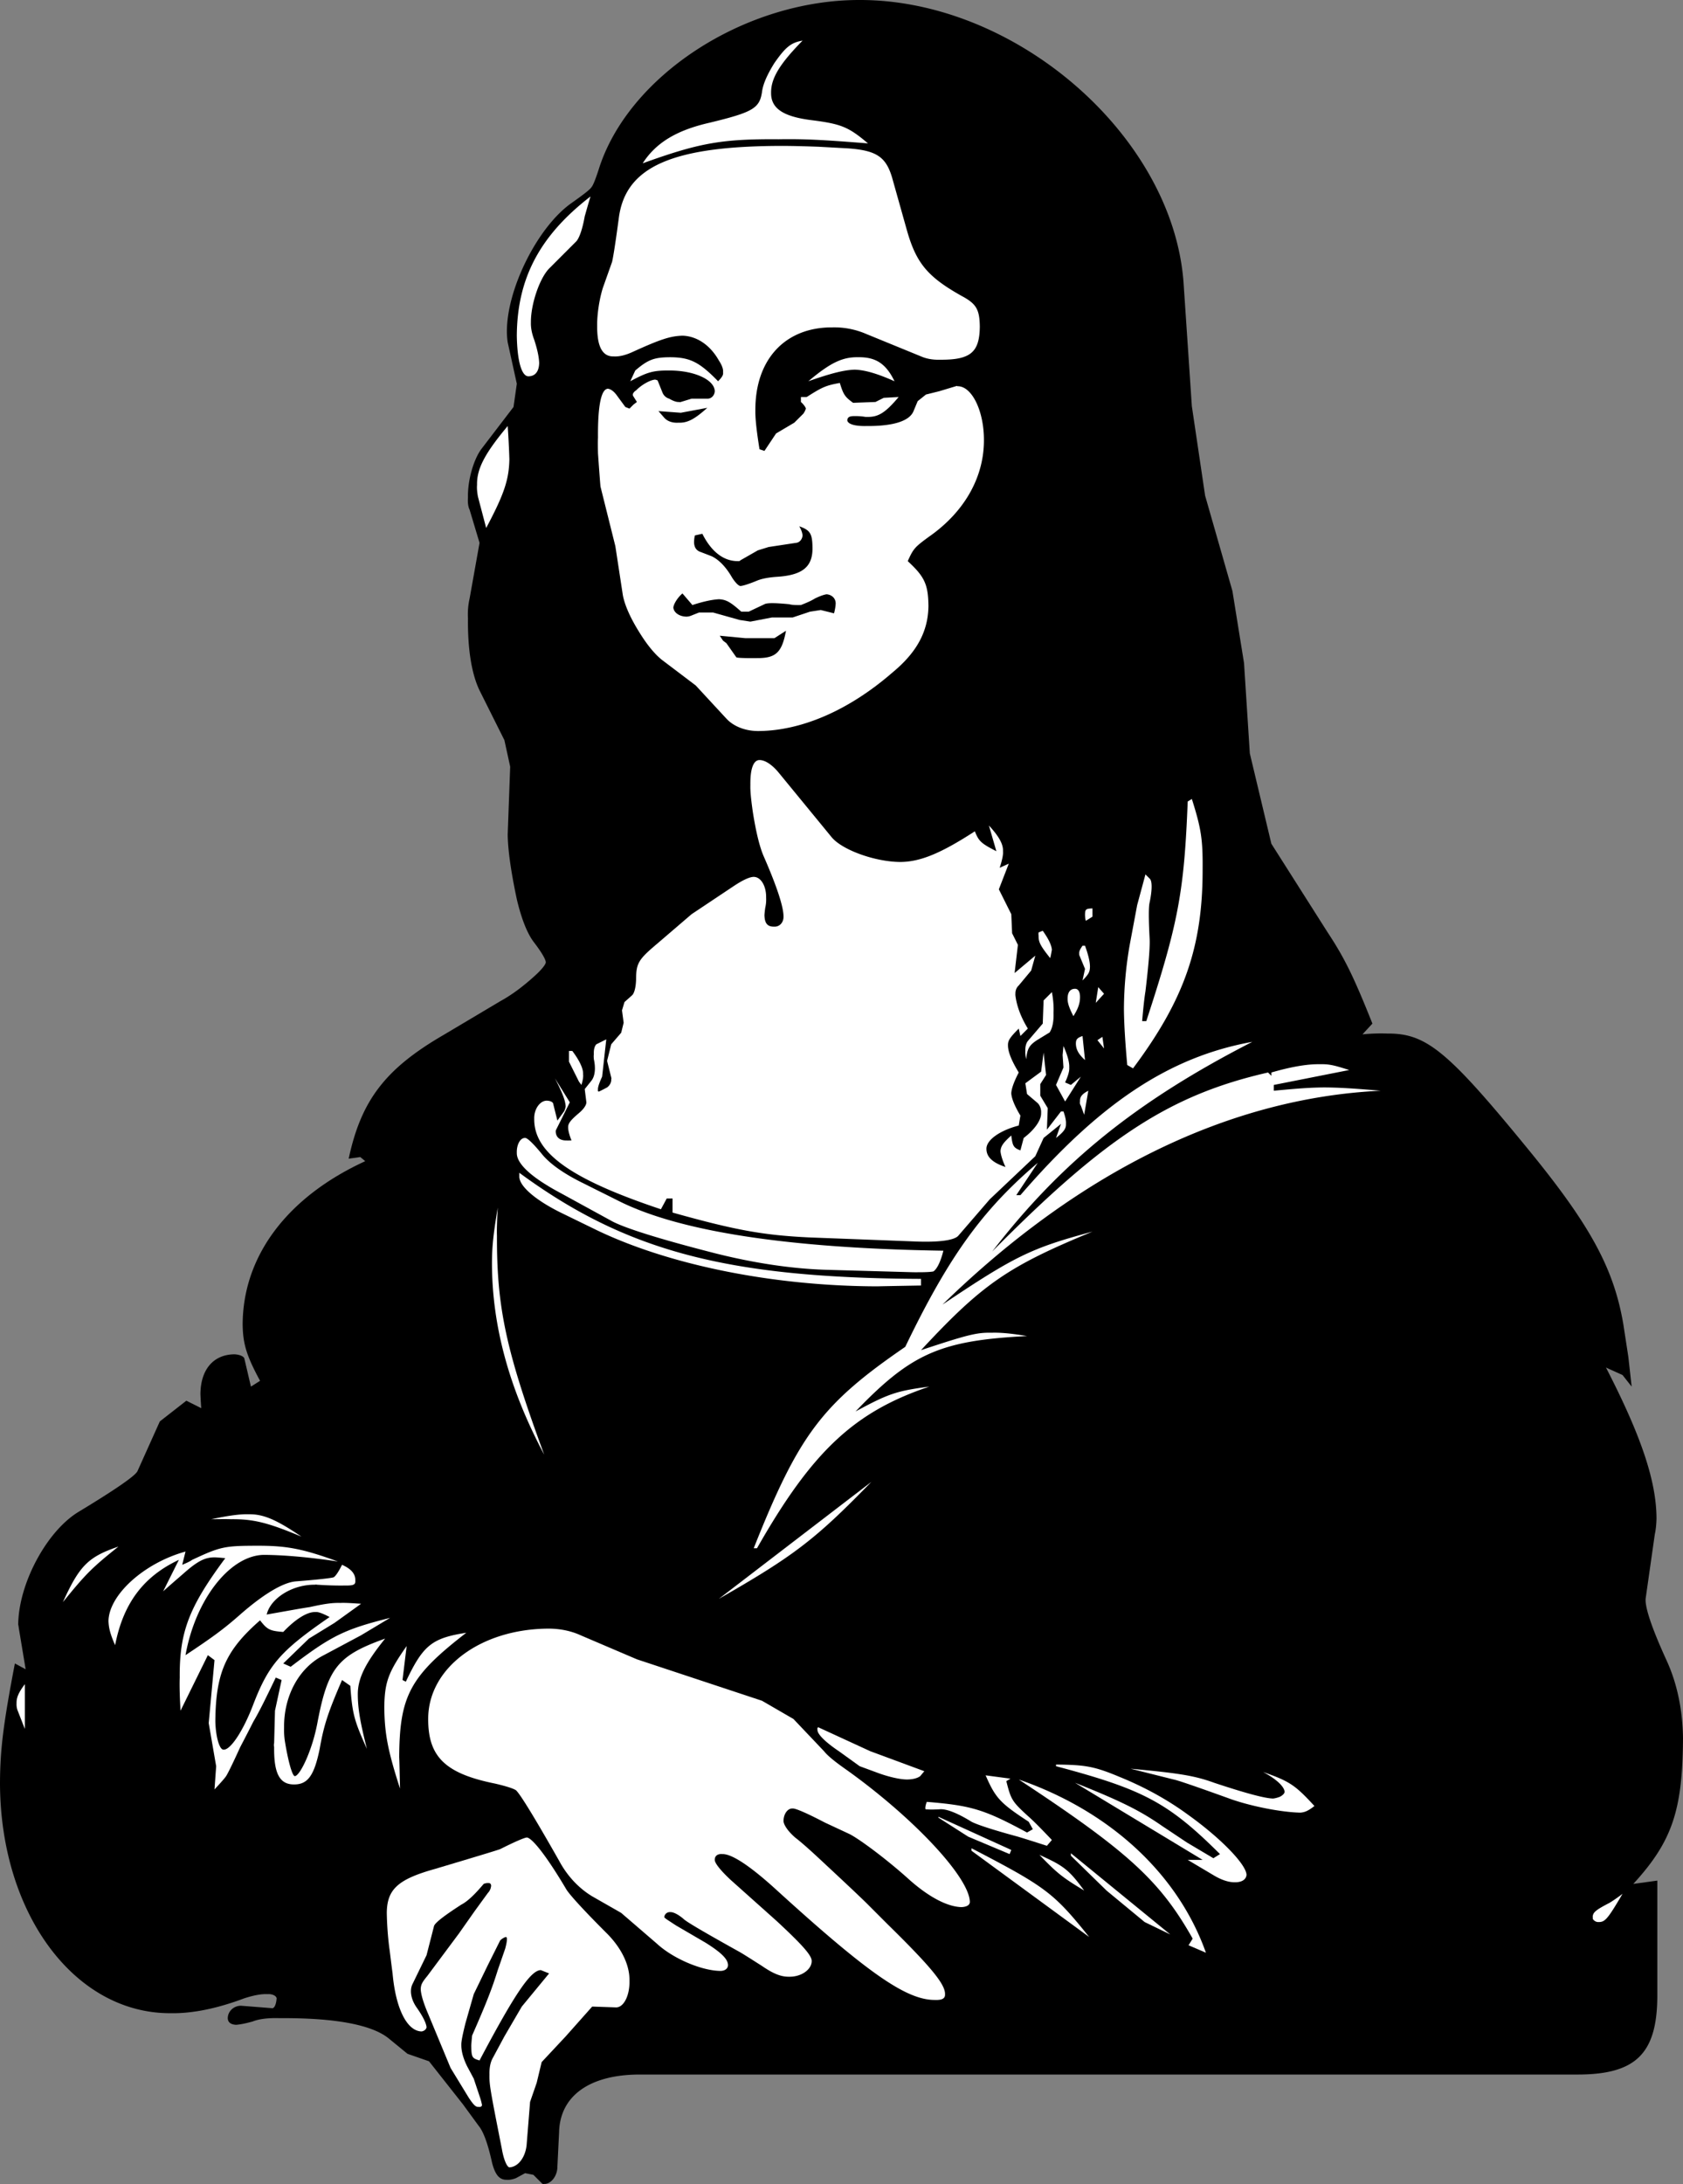
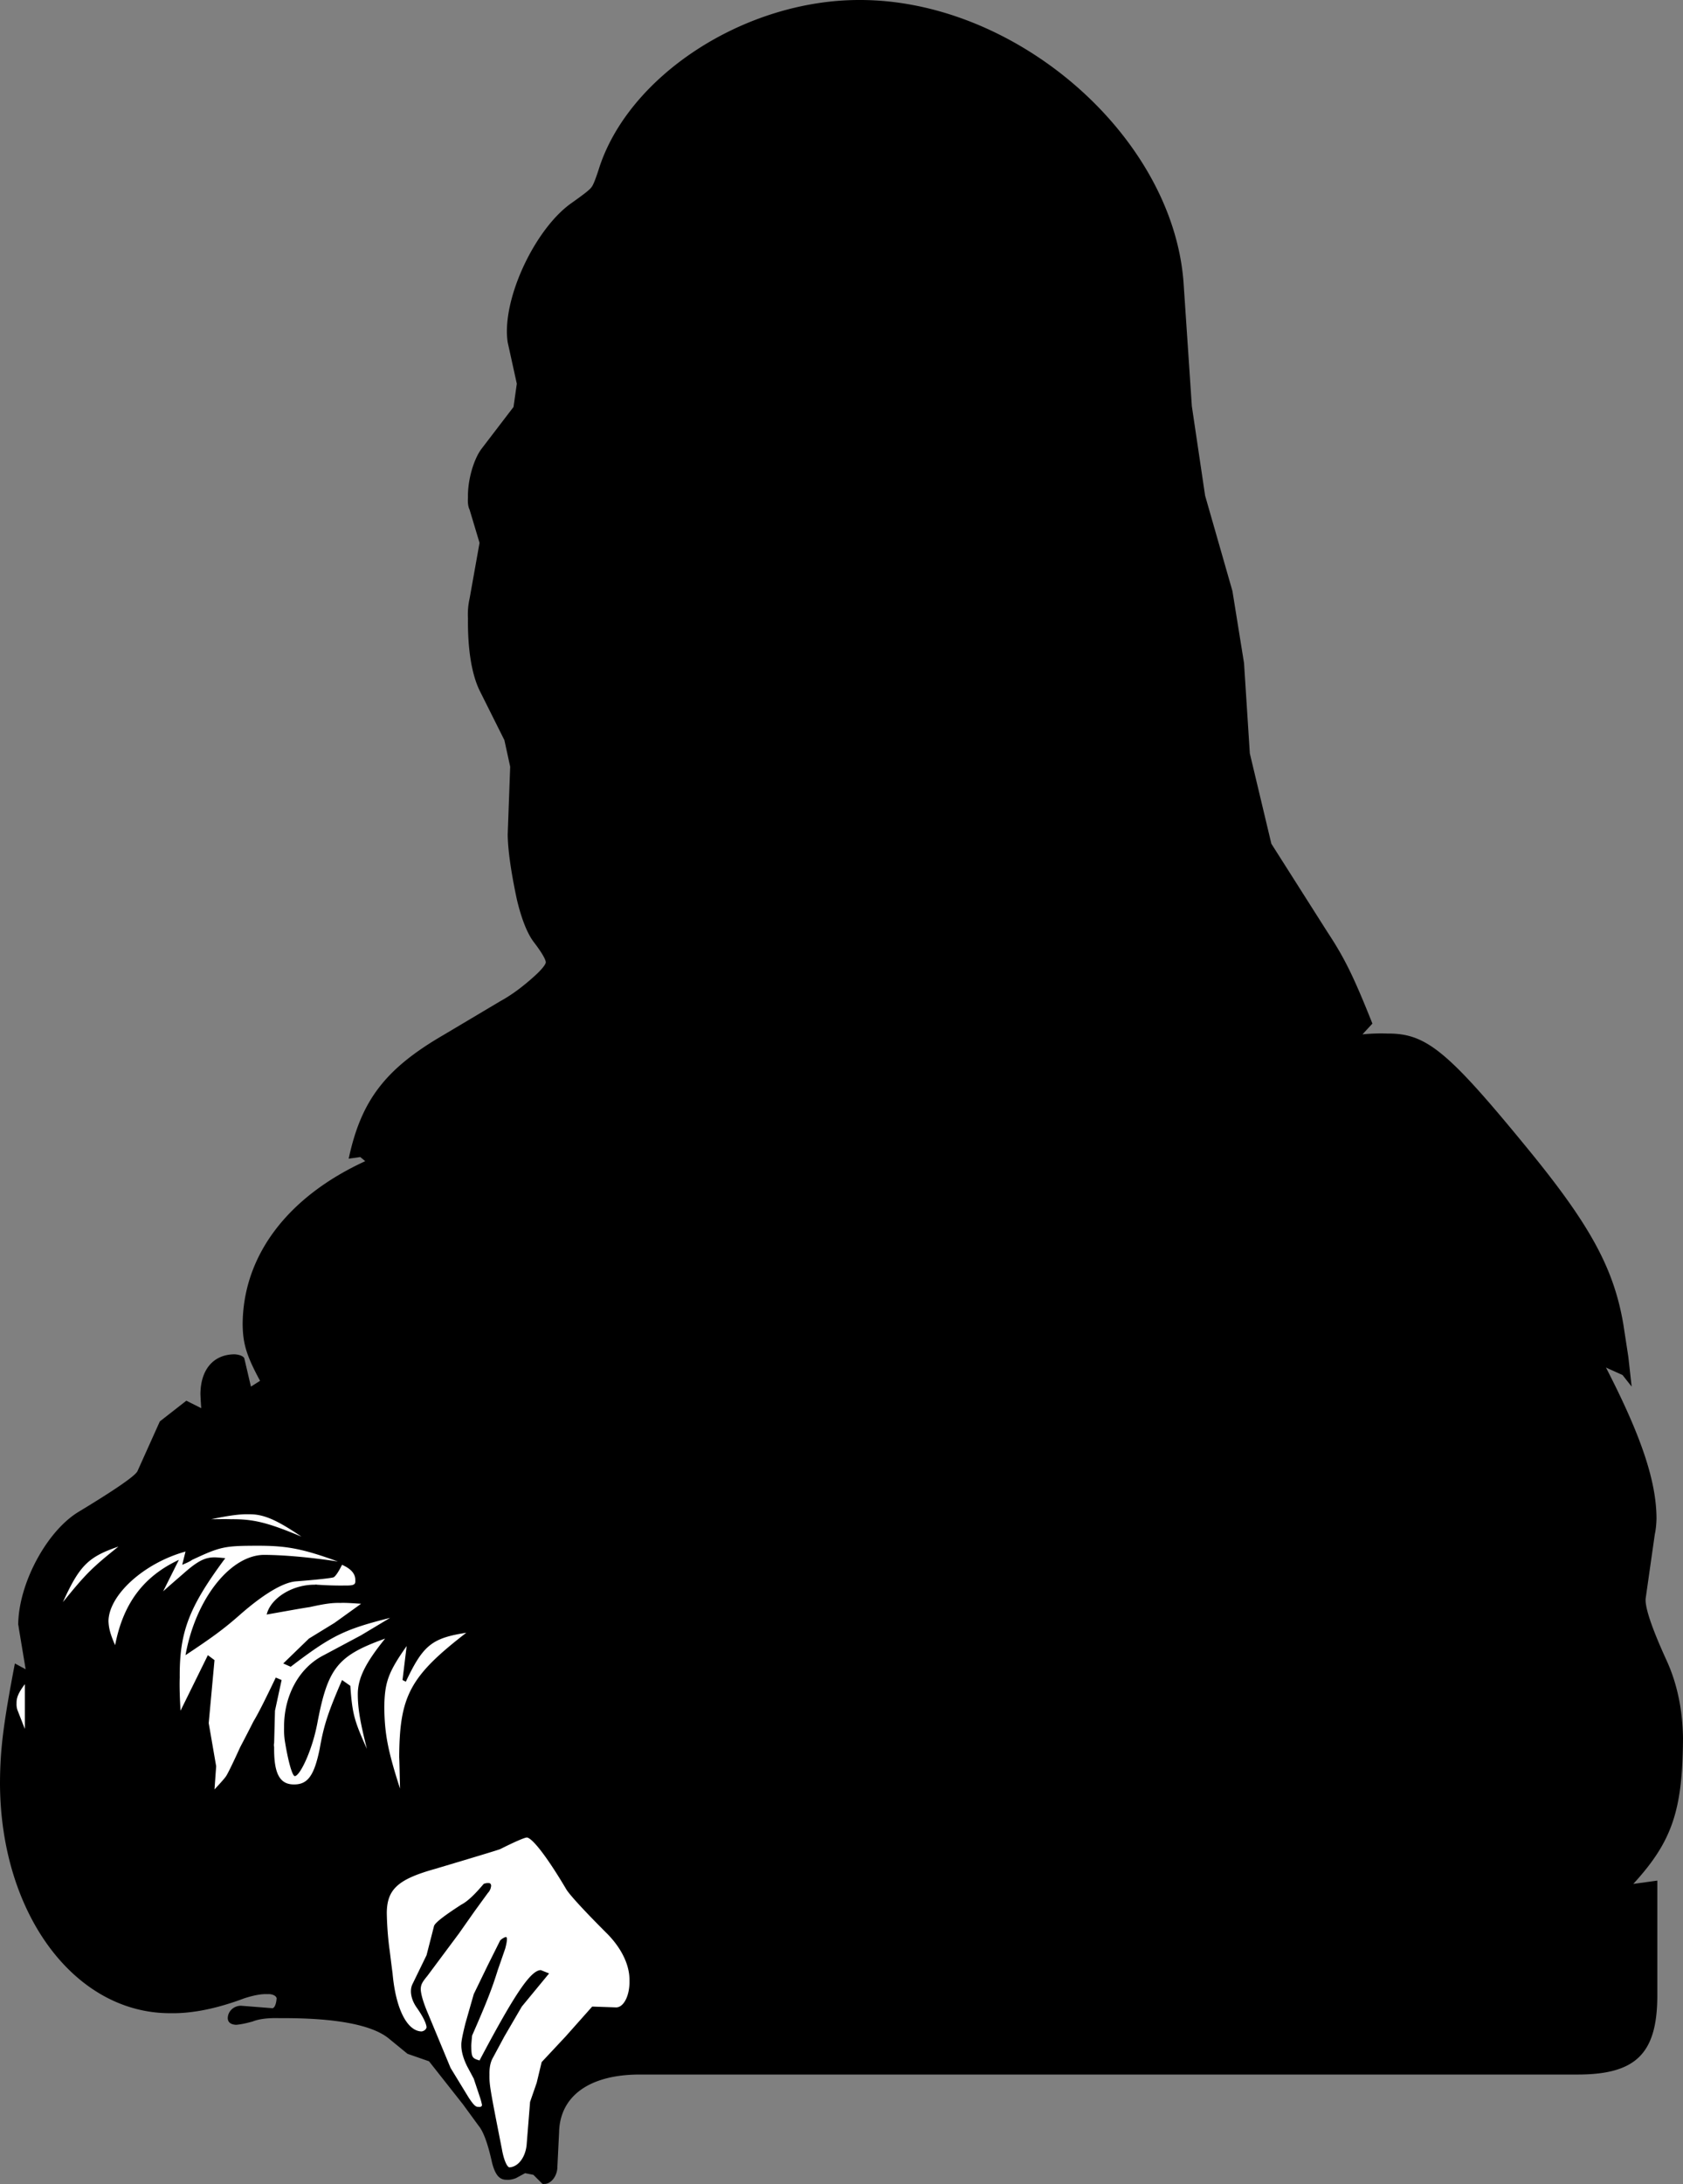
<svg xmlns="http://www.w3.org/2000/svg" width="203.199" height="263.511">
  <rect width="100%" height="100%" fill="#808080" stroke="none" />
  <path d="m22.5 169 1.797.902a41.339 41.339 0 0 1-.098-1.699c.02-2.957 1.559-4.773 4.098-4.8.62.027 1.133.245 1.203.5l.797 3.398 1.101-.7c-1.632-3.023-2.07-4.449-2.101-6.8.031-8.258 5.375-15.375 14.8-19.7l-.597-.5-1.402.2c1.504-7.035 4.414-10.832 11.402-14.899l6.898-4.101c1.356-.738 2.704-1.742 4.102-3 .863-.774 1.379-1.41 1.398-1.7-.02-.367-.53-1.242-1.5-2.5-.777-1.058-1.457-2.808-2-5.101-.707-3.328-1.074-5.926-1.101-7.797l.3-8.203-.699-3.2-3-6c-.941-1.952-1.441-4.933-1.398-8.698a8.635 8.635 0 0 1 .2-2.399l1.198-6.703-1.199-4c-.176-.348-.242-.852-.199-1.5-.043-2.035.664-4.512 1.598-5.797L62 49.102l.398-2.801-1.101-5A9.064 9.064 0 0 1 61.199 40c0-5.219 3.758-12.66 7.8-15.5 1.43-1.008 2.24-1.637 2.4-1.898.214-.239.5-.97.898-2.2C75.863 9.117 89.926-.023 103.797 0c18.926-.023 37.808 16.438 39.101 34.102l1 14.898 1.602 10.8 3.297 11.5 1.402 8.7.7 10.902 2.6 10.899 6.798 10.699c2.07 3.137 3.172 5.41 5.402 11l-1.2 1.3a22.227 22.227 0 0 1 3-.097c4.727-.039 7.302 2.094 17.2 14.2 7.371 9.027 10.168 14.222 11.3 20.898l.599 3.902.402 3.598-1.102-1.399-2-.902c4.278 8.293 6.086 13.723 6.102 18.203-.016.617-.063 1.262-.203 1.899l-1.098 7.699c-.152 1.02.723 3.61 2.5 7.5 1.29 2.789 1.953 6.004 2 9.402-.047 8.742-1.308 12.473-6 17.598l2.899-.399v14c-.043 6.907-2.622 9.414-9.7 9.399H77.2c-6.02.015-9.613 2.578-9.699 7l-.203 4.101c.012 1.13-.777 2.13-1.598 2.098-.129.031-.234-.008-.3-.098l-1-1-1-.199-1.102.598c-.348.136-.738.23-1.098.199-.906.031-1.426-.61-1.8-2.098-.481-2.203-1.028-3.715-1.602-4.402l-1.899-2.598-4.101-5.199-2.598-.902L47 246c-2.004-1.688-6.484-2.547-13.203-2.5-1.418-.047-2.535.094-3.297.402-.813.227-1.484.364-2 .399-.66-.035-.992-.317-1-.801.008-.844.738-1.5 1.598-1.5l3.8.3c.266-.038.457-.55.5-1.198-.043-.293-.503-.54-1.101-.5-.781-.04-1.727.156-2.797.5-3.277 1.234-6.281 1.847-8.902 1.8C8.98 242.95.02 230.84 0 215.102c.02-4.036.402-7.114 1.797-14.399l1.3.7-.8-4.801c-.035-.188-.05-.407-.098-.602.047-4.914 3.426-11.262 7.301-13.598 4.363-2.636 6.844-4.34 7.098-4.902l2.699-6L22.5 169" />
  <path fill="#fff" d="M3 208.602v-5.399c-.746.992-1.02 1.613-1 2.297-.02.313.031.59.098.8L3 208.603M7.598 193.3c2.765-3.413 3.515-4.152 6.699-6.698-3.633 1.238-4.7 2.289-6.7 6.699m14.001-5.098L19.699 192c1.043-.934 1.852-1.621 2.399-2.098 1.71-1.52 2.613-2 3.8-2 .278 0 .774.047 1.301.098-4.375 5.89-5.539 8.883-5.5 14.402-.039 1.114.008 2.461.098 4l3.3-6.699.801.598-.699 7.601.899 5.2-.2 2.8c.704-.761 1.188-1.293 1.399-1.601.234-.367.812-1.54 1.703-3.5.164-.317.707-1.336 1.598-3.098.68-1.129 1.547-2.902 2.699-5.3l.703.3-.8 3.7-.102 3.898c-.036.148-.04.324 0 .5-.04 3.2.68 4.508 2.402 4.5 1.672.008 2.441-1.094 3.098-4.3.508-2.888 1.02-4.415 2.699-8.298l1 .7c.238 3.359.46 4.199 2 7.597-.832-3.289-1.094-4.883-1.098-6.598.004-1.894.899-3.734 3.301-6.699-5.762 2.067-6.93 3.528-8.203 10.297a21.084 21.084 0 0 1-1 3.5c-.645 1.688-1.332 2.774-1.7 2.8-.316-.026-.804-1.784-1.199-4.198a9.311 9.311 0 0 1-.101-1.7c-.023-3.843 1.828-7.203 4.8-8.699l4.5-2.402 3.5-2.098c-5.53 1.387-7.085 2.153-12 5.899l-.898-.399 3.098-3 3.101-1.902 3.2-2.3c-1.125-.075-1.953-.13-2.5-.099-.934-.03-1.86.09-3.7.5-1.199.176-2.933.504-5.199.899.461-1.965 3.094-3.621 5.801-3.598a.693.693 0 0 1 .297 0c1.129.074 2.219.113 3.3.098 1.102.015 1.344-.098 1.301-.598.043-.793-.507-1.422-1.601-1.902-.418.84-.758 1.336-1 1.5-.195.09-1.777.281-4.598.5-1.539.137-3.883 1.531-6.699 4-1.969 1.734-3.277 2.695-6.602 4.902 1.215-6.785 5.41-12.082 9.5-12.101 2.438.02 5.399.277 8.899.8-4.211-1.523-6.106-1.898-9.598-1.902-4.117.004-4.558.098-8 1.703-.23.176-.648.367-1.199.598l.398-1.598c-5.003 1.375-9.265 5.238-9.3 8.399.035.851.218 1.566.8 2.898.977-5.035 3.41-8.289 7.7-10.297M25.5 183.3c.89-.007 1.68-.026 2.398 0 2.72-.026 4.45.411 8.5 2.102-3.035-2.054-4.605-2.738-6.398-2.699-1.043-.039-2.547.188-4.5.598M48.297 215.8c-.043-1.667-.059-2.948-.098-3.8.04-7.402 1.309-9.754 8.098-15-4.156.645-5.219 1.504-7.297 5.902l-.402-.199.5-4.101c-2.227 3.171-2.657 4.359-2.7 7.398.043 3.207.418 5.2 1.899 9.8m10.101 11.5a1.3 1.3 0 0 1 .602-.097c.176-.015.277.113.297.297-.02.32-.145.637-.399.902l-1.601 2.2-1.899 2.699-3.8 5.101c-.653.79-.778 1.059-.801 1.598.023.625.32 1.648.902 3l2.7 6.5 2.199 3.602c.601.898.851 1.144 1.199 1.101.246.043.36-.058.402-.203a6.93 6.93 0 0 0-.199-.797l-.8-2.402-.802-1.5c-.468-.95-.714-1.832-.699-2.598-.015-.387.172-1.285.5-2.601l1-3.5 1.7-3.5 1.5-3c.296-.25.519-.368.699-.399.054.031.117.113.101.2.016.308-.07.706-.199 1.199l-.902 2.601c-.707 2.27-1.352 3.918-3.098 7.899-.043.414-.078.824-.102 1.199.024 1.426.086 1.535 1 1.8 4.274-8.074 6.192-10.89 7.399-10.898l1 .399-3.297 4-2.102 3.601-1.398 2.598c-.293.512-.422 1.191-.402 2-.02 1.242.047 1.644 1.5 9 .218 1.27.609 2.152.902 2.199 1.086-.047 2.004-1.277 2.098-2.898l.402-5 .797-2.301.601-2.5 2.899-3.098 3.203-3.601 2.898.101c.922-.012 1.641-1.45 1.602-3.203.04-1.86-.918-3.855-2.602-5.598-2.867-2.863-4.527-4.68-5-5.402-2.296-3.887-4.128-6.266-4.8-6.297-.301.031-1.395.488-3.2 1.399-.32.128-2.972.93-7.898 2.398-4.465 1.25-5.773 2.457-5.8 5.3a38.77 38.77 0 0 0 .3 4.2c.078.504.187 1.531.398 3.102.38 4.277 1.754 6.957 3.5 7 .317-.043.563-.262.602-.5-.04-.497-.434-1.305-1.203-2.399-.668-.953-.867-2.039-.5-2.8l1.703-3.5.898-3.5c.086-.395 1.29-1.305 3.301-2.602.778-.399 1.668-1.278 2.7-2.5" />
-   <path fill="#fff" d="m76.898 200.203-6.8-2.902c-1.149-.528-2.47-.79-3.801-.8-8.274.01-14.613 4.765-14.598 10.901-.015 4.57 2.074 6.59 8.098 7.801 1.305.305 2.16.578 2.5.797.515.473 2.281 3.352 5.203 8.5.996 1.867 2.406 3.34 4 4.3l3.5 2 4.297 3.7c1.984 1.832 5.445 3.285 7.703 3.3.543-.015.883-.28.898-.698-.015-.735-.808-1.512-2.699-2.7l-3.601-2.101c-.86-.567-1.34-.86-1.301-.899-.055-.004-.063-.035-.098-.101a.675.675 0 0 1 .7-.598c.41-.02.976.281 1.601.797.281.324 2.492 1.613 6.598 3.902.41.211 1.375.829 2.902 1.801 1.387.953 2.316 1.317 3.297 1.297 1.472.02 2.715-.883 2.703-1.898.012-.672-1.137-1.95-4.203-4.801l-5.598-5c-1.207-1.13-1.906-2.008-1.902-2.399-.004-.48.344-.746.902-.699 1.121-.047 3.297 1.387 6.301 4.098 11.281 10.281 15.953 13.535 19.398 13.5.856.035 1.239-.184 1.2-.7.039-1.171-1.676-3.277-6.899-8.398l-2.3-2.3c-.598-.614-2.434-2.348-5.5-5.2-1.462-1.37-2.587-2.379-3.399-3-.824-.715-1.387-1.508-1.402-2 .015-.855.5-1.527 1.101-1.5.348-.027 1.692.547 3.899 1.7l3 1.398c1.355.707 4.738 3.265 7.199 5.5 2.347 2.082 4.597 3.27 6.3 3.3.618-.03.977-.242 1-.601-.023-2.934-6.699-10.09-14.8-15.898-1.403-.977-2.367-1.746-2.797-2.301l-3.703-3.899L92 205.203l-15.102-5M58.7 63.703c2.155-4.055 2.753-5.816 2.8-8.3a102.305 102.305 0 0 0-.203-4c-2.785 3.331-3.738 5.171-3.7 7.097-.038.469.02.914.102 1.402l1 3.801M65.7 175.5c-4.602-12.508-5.727-17.71-5.7-26.398-.027-.621 0-1.735.098-3.399-.547 3.27-.692 4.73-.7 6.7.008 7.542 2.063 15.128 6.301 23.097m48.199-24.598c-18.71-.289-31.84-2.304-39.199-6l-4.402-2.199c-2.3-1.137-3.985-2.344-4.899-3.5-1.02-1.234-1.738-1.933-2-1.902-.574-.031-1.035.797-1 1.8-.035 1.31 1.778 2.97 5.2 4.801l6.402 3.5c1.684.852 5.812 2.141 12.297 3.801 4.742 1.195 9.207 1.86 13.3 2l10.602.297c.262.004.485.008.7 0 .988.008 1.597-.047 1.8-.098.43-.293.871-1.168 1.2-2.5M71.297 23.703c-6.149 4.746-8.852 9.903-8.899 16.797.047 2.996.563 4.902 1.399 4.902.816 0 1.277-.578 1.3-1.601-.023-.735-.23-1.68-.597-2.801-.293-.773-.422-1.473-.402-2.098-.02-2.183 1.039-5.304 2.199-6.5l3.3-3.3c.356-.422.727-1.454 1-3 .165-.563.38-1.371.7-2.399" />
-   <path fill="#fff" d="M111.2 155.102v-.801c-23.384-.106-35.61-3.34-48.5-12.8V142c.038 1.164 2.019 2.86 5.198 4.402l3.7 1.801c8.879 4.387 21.668 6.969 34.3 7 1.348-.031 3.114-.062 5.301-.101m-31.402-9.2.703-1.3h.7v1.699c7.59 2.129 10.96 2.734 16.5 3l13.097.5c2.629.086 4.422-.16 4.902-.7l3.801-4.398 5.5-5.203 1-2.2 2.098-1.698-.598 1.699c.926-.73 1.23-1.133 1.2-1.7.03-.34-.071-.855-.302-1.5h-.3l-1.7 2.2.102-2.598-.902-1.5v-1.402l.699-1.098L126 127l-.3 2.3-1.903 1.403L124 132l1.297 1.102c.266.277.437.722.402 1.199.035.851-.812 2.023-2.101 3l-.399 1.5c-.824-.32-.949-.52-1.101-1.8-.985.886-1.27 1.296-1.301 1.901.031.41.226 1.09.601 1.899-1.586-.524-2.304-1.23-2.3-2.2-.004-1.066 1.64-2.214 3.902-2.8l.2-1.2c-.696-1.148-1.079-2.093-1.102-2.699.023-.546.336-1.421.902-2.5-.844-1.379-1.313-2.496-1.3-3.3-.012-.559.237-.93 1.3-2l.2.898.898-.898c-.84-1.371-1.348-2.735-1.5-4a1.019 1.019 0 0 1 0-.2c-.008-.379.125-.761.402-1l1.5-1.8.5-1.801-2.5 2.101.398-3.402-.699-1.398-.101-2.301-1.5-3 1.199-3.098-1.098.5c.305-.945.442-1.613.399-2 .043-.84-.477-1.781-1.7-3.101l.899 3.101c-1.844-.945-2.121-1.2-2.598-2.402-4.11 2.664-6.586 3.683-9 3.7-3.039-.017-7.031-1.45-8.3-3.001L94 93.203c-.793-.953-1.637-1.504-2.3-1.5-.735-.004-1.13 1.07-1.102 3-.028.719.09 1.832.3 3.297.383 2.41.813 4.164 1.301 5.3 1.59 3.63 2.414 6.134 2.399 7.302.015.691-.48 1.23-1.098 1.199-.828.031-1.184-.383-1.203-1.399.02-.27.05-.578.101-.902.086-.375.122-.773.102-1.2.02-1.41-.637-2.5-1.5-2.5-.496 0-1.336.395-2.402 1.102l-5.098 3.399-4.203 3.601c-2.23 1.883-2.492 2.329-2.5 4.301-.031.957-.223 1.664-.5 1.899l-.899.8-.3 1 .199 1.5-.297 1.2L73.797 126l-.5 2 .5 2c.027.094.035.148 0 .203.035.395-.184.77-.5 1-.582.309-.93.485-1 .5-.094-.015-.14-.082-.098-.203-.043-.242.11-.75.5-1.598l.5-4.5L72 126c-.211.215-.336.656-.3 1.203-.036.2-.016.403 0 .598.245 1.113.132 2.062-.302 2.601l-.8 1 .199 1.598c0 .324-.313.809-.899 1.3-1.007.852-1.308 1.243-1.3 1.7-.008.371.12.887.402 1.602-.219-.004-.41.011-.602 0-.808.011-1.296-.395-1.3-1.102.004-.02.02-.078 0-.098L68.797 133 67 130.102c.945 1.84 1.25 2.664 1.297 3.398-.047.25-.106.453-.2.602l-.8 1.101-.5-2c-.012-.23-.352-.394-.797-.402-.82.008-1.54 1.039-1.5 2.199-.04 4.117 4.477 7.29 15.297 10.902" />
-   <path fill="#fff" d="m68.7 128.102 1.198 2.398.301.402c.176-.57.242-1.007.2-1.3.042-.645-.43-1.645-1.301-2.801h-.399v1.3M86.7 46c-2.266-2.324-3.391-2.887-5.802-2.898-1.933.011-2.648.285-4.199 1.601L76.098 46c2.082-1.113 2.761-1.309 4.699-1.297 3.008-.012 5.473 1.11 5.5 2.5-.027.5-.402.918-.899.899H83.5l-1.3.398c-.087.023-.153.031-.2 0-.273.031-.691-.098-1.203-.398a1.244 1.244 0 0 1-.797-.7l-.602-1.5a1.293 1.293 0 0 0-.3-.101c-.543.031-1.575.566-2.301 1.3-.254.16-.371.352-.399.5.028.02.032.044 0 .102l.5.797-.398.3-.5.5-.5-.198-1.102-1.5c-.328-.422-.687-.664-1-.7-.808.036-1.23 2-1.199 5.899-.031.617-.011 1.277 0 1.902.168 2.399.274 3.723.301 4l1.797 7.2.902 5.898c.227 1.207.883 2.715 2 4.5.926 1.5 1.852 2.62 2.7 3.3L84 82.704l3.7 4c.862.934 2.26 1.488 3.8 1.5 5.246-.012 11.012-2.5 16.297-7.101 2.941-2.438 4.266-4.961 4.3-8-.035-2.582-.456-3.52-2.5-5.399.68-1.504.837-1.676 2.5-2.902 4.317-2.985 6.708-7.188 6.7-11.7.008-3.527-1.465-6.546-3.2-6.5-.035-.046-.109-.035-.199 0l-2 .602-1.601.399-1 .8-.5 1.2c-.484 1.203-2.457 1.828-5.7 1.8-1.44.028-2.253-.25-2.3-.699.047-.383.27-.504.902-.5.442-.004.863.024 1.301.098.11-.004.227.004.297 0 1.3.004 2.14-.55 3.703-2.399l-1.8.098-1 .5-2.7.102c-.992-.723-1.172-.993-1.602-2.399-1.68.305-2.109.492-4 1.7H96.7v.597c.348.313.551.61.598.8-.047.134-.121.352-.297.602L95.898 51 93.7 52.3l-1.402 2.102-.598-.199c-.324-2.004-.527-3.695-.5-4.703-.027-6.14 3.602-10.031 9.301-10a9.739 9.739 0 0 1 4.098.8L111.2 43c.653.29 1.438.43 2.301.402 3.676.028 4.766-.89 4.797-4-.031-2.078-.422-2.75-2.2-3.699-4.093-2.297-5.472-3.945-6.597-7.902l-1.8-6.399c-.747-2.488-1.895-3.25-5.302-3.5l-3.601-.199c-1.418-.05-2.848-.093-4.297-.101-13.387.008-19.043 2.515-19.8 8.8-.388 2.887-.66 4.614-.802 5.2l-1.101 3.101c-.418 1.29-.719 3.207-.7 4.598-.019 2.531.645 3.742 2 3.7.66.042 1.403-.145 2.2-.5 3.48-1.587 4.629-1.95 6.101-2 1.723.05 3.34 1.12 4.399 3 .367.558.547 1.054.5 1.401.047.332-.09.575-.598 1.098" />
-   <path fill="#fff" d="M77.598 19.703c6.828-2.46 9.539-2.95 16.402-2.902 3.187-.047 5.254.062 10.797.5-2.344-1.985-3.227-2.348-6.797-2.801-3.438-.426-4.922-1.418-4.902-3.297-.02-1.742 1.015-3.469 3.8-6.3-1.382.226-2.05.769-3.398 2.699-.871 1.394-1.387 2.562-1.5 3.5-.293 1.968-1.113 2.441-6.3 3.699-4.028.91-6.516 2.43-8.102 4.902m9.199 173.199c9.094-5.199 11.648-7.164 18.402-14.101l-18.402 14.101M91 186.8h.398c6.664-11.706 11.747-16.456 20.801-19.5-3.96.52-4.941.856-8.902 3 6.71-6.995 10.25-8.57 20.703-9.097-1.781-.305-3.2-.441-4.3-.402-1.763-.04-2.907.246-8.5 2.101 7.402-7.968 10.51-10.109 20.698-14.3-7.378 1.98-9.37 2.949-18.101 8.8 16.508-16.082 34.648-24.937 52.902-25.8-3.402-.29-5.031-.387-6.8-.399-1.61.012-3.07.11-6.102.399v-.7l9.101-1.8c-1.933-.614-2.433-.72-3.601-.7-1.492-.02-3.43.313-5.797 1v.399l-.402-.399c-11.778 2.684-19.637 7.782-33.301 21.598 8.348-10.828 17.527-18.191 31.402-25.297-9.96 1.797-18.363 7.336-28 18.5h-.5l2.598-3.902c-6.707 5.691-10.777 11.367-16 22.2-10.059 6.897-12.848 10.597-18.297 24.3M97.598 46c2.75-.969 4.34-1.363 5.601-1.398 1.219.035 2.715.468 4.801 1.398-1.027-2.117-2.254-2.934-4.402-2.898-1.91-.036-3.383.695-6 2.898m6.199 167.102 1.902.699c1.438.555 2.914.898 3.801.902.715-.004 1.277-.16 1.598-.402l.5-.598-6.5-2.402-6.301-2.899c-.094.024-.137.164-.098.301-.039.512.945 1.485 2.598 2.598l2.5 1.8m1.601-34.499.2-.301-.2.3m6.5 38.801c-.187.446-.234.946-.101.899.566.047 1.11.023 1.601 0 .805-.098 2.157.422 3.899 1.5.672.351 2.566.98 5.601 1.8.825.247 1.977.614 3.5 1.102L127 222c-1.23-1.293-2.18-2.27-2.902-2.898-1.891-1.73-2.04-1.965-2.598-4.2l.5-.3-3-.399c1.2 2.75 1.758 3.348 5.2 5.598l.5.902-.7.399c-5.168-2.79-6.715-3.258-12.102-3.7m10.2 5.801-8.801-4v.098l3.601 2.3 5 2.102.2-.5m-4.801.097 14.203 10.403c-4.281-5.332-5.234-6.047-14.203-10.703v.3m5.703-8.597c13.215 8.695 17.059 12.219 21 19.2l-.5.8 2.098.899c-3.371-9.496-11.582-17.09-22.598-20.899m.898-86.903c.13-1.273.356-1.671 1.301-2.3.969-.586 1.453-.902 1.5-.898.34-.473.54-1.305.5-2.399.04-.855-.047-1.71-.199-2.5l-1 1-.102 2.797-1.8 2.102c-.2.257-.328.683-.301 1.199-.028.203.02.605.101 1M125.5 223.8c2.953 1.325 3.563 1.802 5.398 4.302-2.628-1.586-3.238-2.063-5.398-4.301m1.297-108.199c.113-.446.16-.797.203-1-.043-.57-.39-1.297-1.102-2.301l-.5.199a1.161 1.161 0 0 0 0 .402c-.023.762.223 1.227 1.399 2.7m1.801 17.3 1.902-3-1.203 1-.7-.3c.344-.75.536-1.364.5-1.801.036-.602-.214-1.512-.699-2.598l-.101 1.098.101 1.5-.898 2.101 1.098 2m-1.098 80.2c10.52 2.785 13.55 4.39 19.797 10.601l-.797.5-3.203-1.902-3-2c-2.68-1.863-5.02-3.016-10.5-5.2l15.402 9.301h-1.8l3.199 1.899c.922.543 1.773.816 2.5.8.847.016 1.359-.343 1.402-.898-.043-1.25-3.063-4.379-7-7.203-2.465-1.816-5.262-3.363-8.3-4.598-3.04-1.27-4.114-1.472-7.7-1.5v.2m2.098-90.5c.578-.914.8-1.559.8-2.301 0-.645-.226-1.004-.601-1-.586-.004-.906.437-.899 1.199-.008.512.18 1.09.7 2.102m11.699 110.8-12-9.8v.3l4.3 4.2 4.602 3.8 3.098 1.5M131 127.902l-.3-2.902c-.641.223-.794.398-.802.902.008.715.325 1.297 1.102 2m-.3-9.602c.76-.784.894-1.038.898-1.698-.004-.606-.22-1.454-.598-2.5h-.3c-.294.425-.4.652-.403.898.004.098.02.176 0 .203l.703 1.7-.3 1.398m.198 16.199.5-2.898c-.75.39-1.035.73-1 1.3a.613.613 0 0 0 .102.5l.398 1.098m.2-23.398.8-.5v-1c-.82.039-.886.101-.898.8.012.258.027.47.098.7m1.199 9.898 1-1.098-.7-.8zm.801 4.102.199 1.398-.797-1zm3 3.398.699.402c6.176-8.261 8.43-14.691 8.402-24.101.028-3.535-.187-4.895-1.3-8.399l-.5.301c-.43 10.906-1.126 14.668-5 26.5h-.5c.136-1.597.269-2.82.398-3.601.387-3.25.562-5.391.5-6.399-.121-2.324-.129-3.742 0-4.3.316-1.5.336-2.626 0-2.903l-.5-.5-1 3.703-.899 4.797a45.995 45.995 0 0 0-.699 7.703c.008 1.543.13 3.82.399 6.797m.402 84.902 2.797.7 2.402.601c.465.082 2.801.883 7 2.399 2.551.879 6.094 1.558 8.301 1.601.543-.043.941-.21 1.7-.8-2.325-2.532-3.016-2.993-6.2-4.102 1.57.82 2.574 1.765 2.598 2.402-.024.211-.262.434-.598.598-.328.117-.586.183-.8.2-.993-.017-3.395-.669-7.102-1.9-2.332-.847-4.16-1.152-10.098-1.699m59.398 15.098c-.726.547-1.273.914-1.601 1.102-1.676.87-1.98 1.144-2 1.699.02.086.027.129 0 .2.133.241.414.42.703.401.785.02 1.117-.375 2.898-3.402" />
-   <path d="M31.398 195.5c.872 1.125 1.184 1.277 2.801 1.402 1.488-1.566 2.91-2.449 3.899-2.402.289-.047.867.168 1.699.602-5.91 4.066-7.348 5.714-9.2 10.5-1.187 3.148-2.745 5.546-3.597 5.5-.5.047-.957-1.57-1-3.399.043-5.84 1.242-8.574 5.398-12.203m54-146.297c-1.543 1.383-2.39 1.84-3.5 1.797-.714.043-1.32-.172-1.699-.598l-.699-.8 2.7.199 3.198-.598m-3 22.399 1.2 1.398c1.308-.426 2.367-.652 3.199-.7.879.048 1.367.313 2.703 1.5h.898l1.899-.898c.316-.183 1.36-.16 3 0 .305.09.777.114 1.402.098.774-.3 1.352-.566 1.7-.797.585-.277 1.07-.453 1.398-.5.617.047 1.094.469 1.101 1.098-.008.32-.082.746-.199 1.2l-1.601-.4-1.301.2-2.098.7h-2.5l-2.601.5-1.301-.2-3.2-.899h-1.699l-1 .399a1.727 1.727 0 0 1-.5.101c-.89-.008-1.558-.507-1.601-1.101.043-.438.515-1.207 1.101-1.7m1.5-6.999.899-.2c1.094 2.176 2.578 3.313 4.3 3.301.137.012.247-.02.301-.101l2.102-1.2L92.797 66l3.3-.5c.45-.035.77-.445.801-.898-.03-.344-.175-.727-.398-1.102 1.348.48 1.586.883 1.598 2.703-.012 2.242-1.278 3.219-4.399 3.399-1.004.078-1.789.23-2.402.5-.942.379-1.598.586-1.899.601-.234-.015-.601-.394-1-1-.746-1.316-1.64-2.207-2.5-2.601l-1.3-.5c-.536-.172-.79-.579-.801-1.2.012-.273.031-.515.101-.8m11 11.5c-.488 2.629-1.23 3.32-3.5 3.3-1.539.02-2.464-.027-2.5-.101L87.7 77.6l-.402-.3-.399-.598L90 77h3.5l1.398-.898" />
</svg>